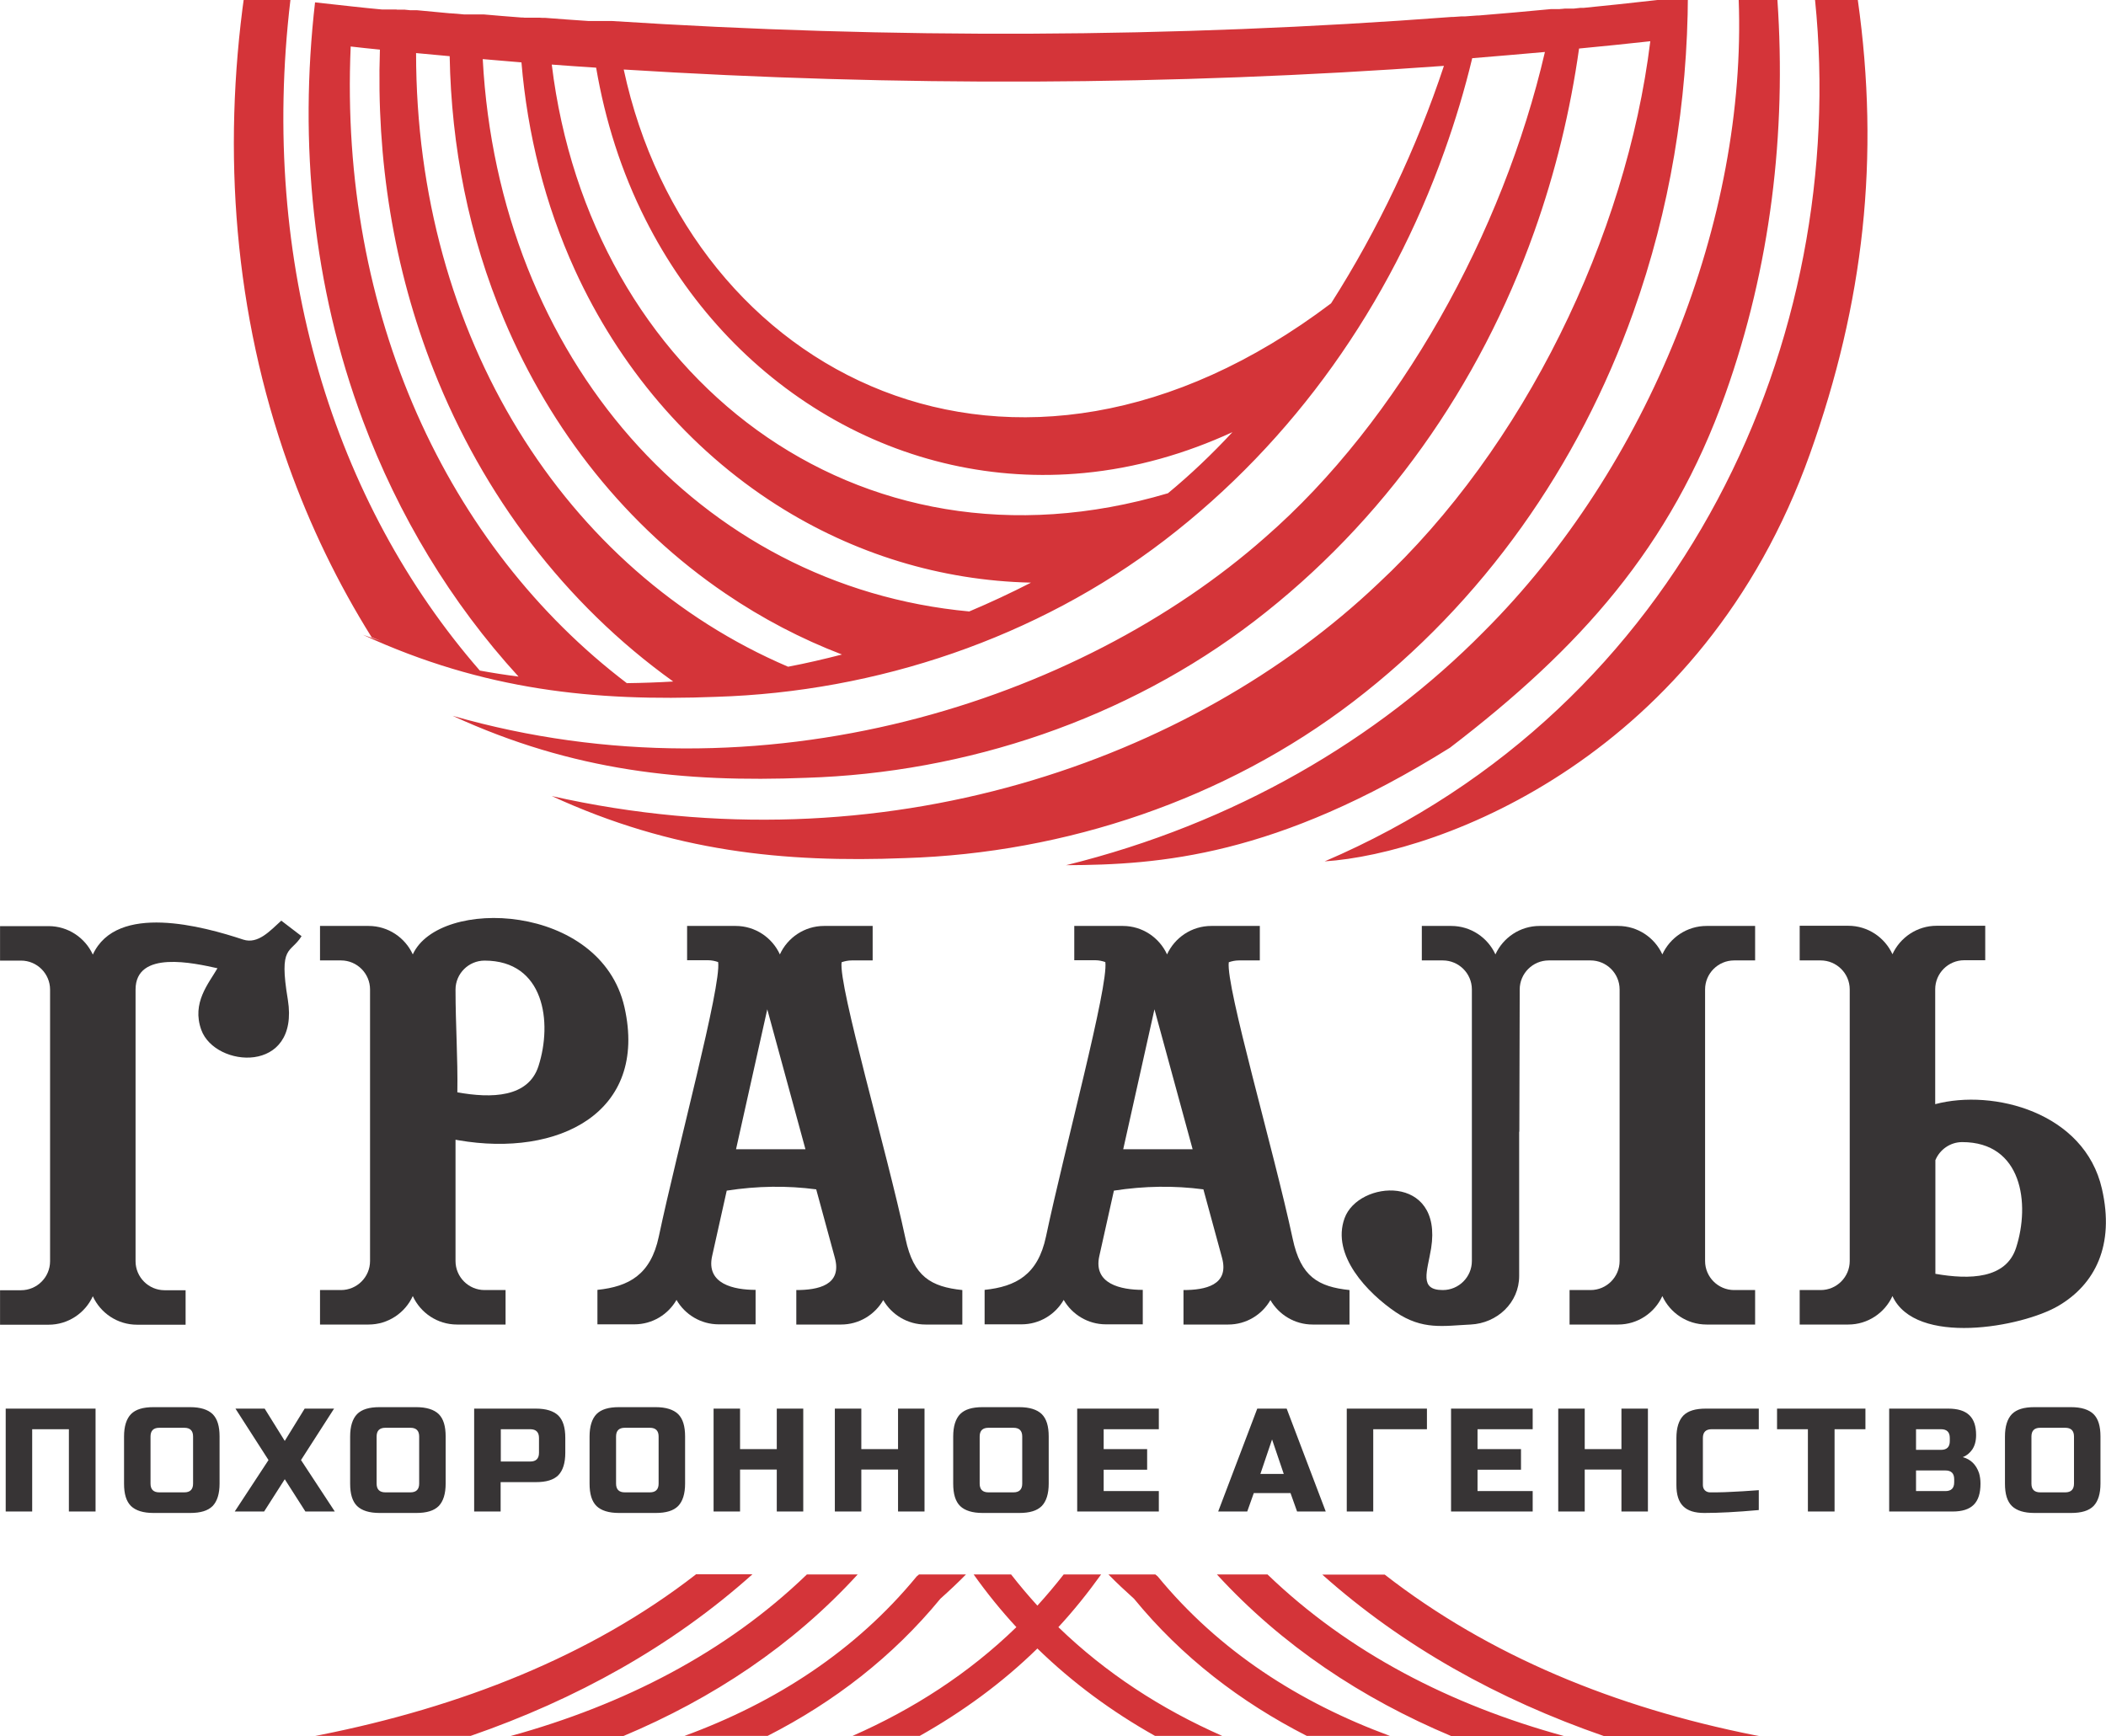
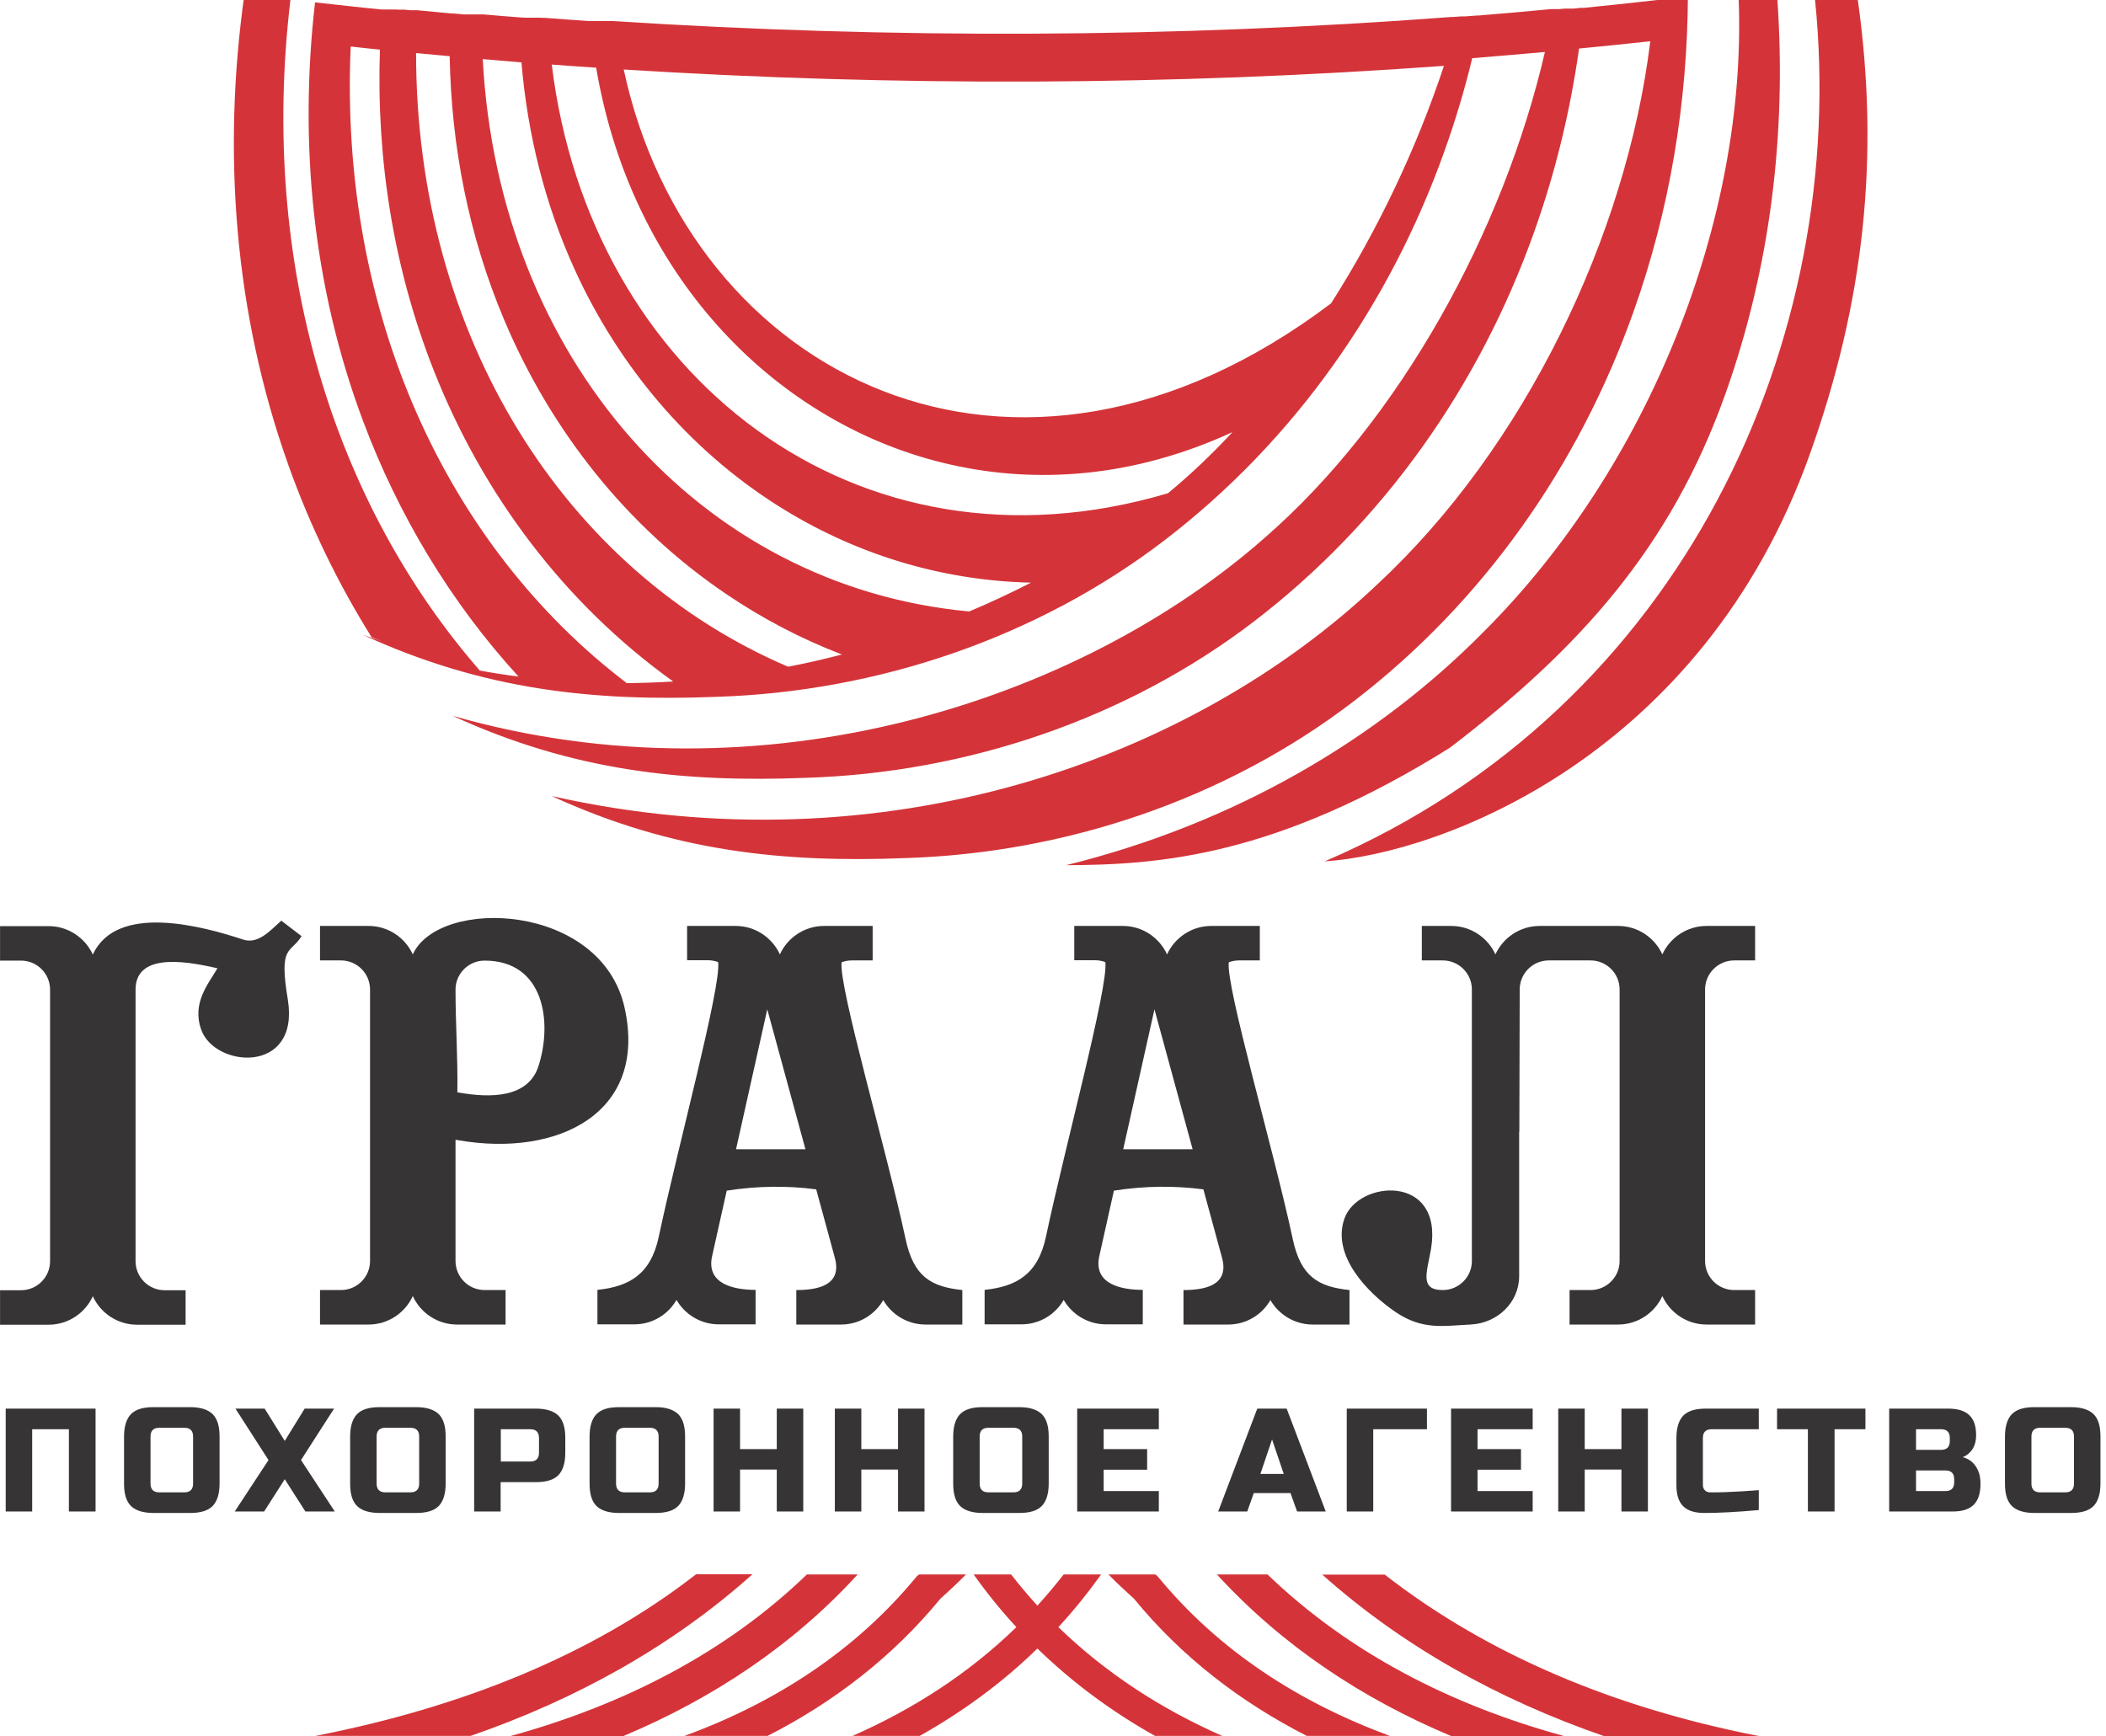
<svg xmlns="http://www.w3.org/2000/svg" width="131" height="108" viewBox="0 0 131 108" fill="none">
  <g clip-path="url(#clip0_35_30)">
    <path fill-rule="evenodd" clip-rule="evenodd" d="M18.065 1.09673e-05C16.111 16.421 20.78 31.309 29.846 41.716C30.652 41.863 31.448 41.988 32.254 42.09C28.04 37.483 24.779 32.058 22.575 26.169C19.451 17.817 18.588 8.908 19.599 0.125V0.148L20.837 0.284L21.973 0.409C22.564 0.477 23.166 0.533 23.757 0.59H23.791H23.825H23.859H23.893H23.927H23.961H23.995H24.029H24.064H24.098H24.132H24.166H24.2H24.234H24.268H24.302H24.336H24.37H24.404H24.438H24.473H24.507H24.541H24.575H24.609H24.643L24.711 0.601H24.734H24.779H24.813H24.847H24.881H24.916H24.95H24.984H25.018H25.052H25.086H25.12H25.154H25.188L25.256 0.613H25.291L25.393 0.624H25.427L25.495 0.636H25.529H25.563H25.597H25.631H25.665H25.699H25.733H25.768H25.802H25.836H25.87H25.904H25.938C26.62 0.704 27.301 0.76 27.983 0.828H28.017H28.051L28.142 0.84H28.176H28.21L28.335 0.851H28.369L28.858 0.897H28.892H28.926H28.96H28.994H29.028H29.062H29.096H29.13H29.164H29.198H29.232H29.267H29.301H29.335H29.369H29.403H29.437H29.471H29.505H29.539H29.573H29.607H29.641H29.675H29.71H29.744H29.778H29.812H29.846H29.88H29.914H29.948H29.982H30.016H30.039H30.05H30.084C30.868 0.965 31.652 1.033 32.425 1.089H32.447H32.47H32.493H32.516H32.538L32.618 1.101H32.641H32.663H32.686H32.709H32.731H32.754H32.777H32.8H32.822H32.845H32.868H32.89H32.913H32.936H32.959H32.981H33.004H33.027H33.05H33.072H33.095H33.118H33.14H33.163H33.186H33.209H33.231H33.254H33.277H33.299H33.322H33.345H33.368H33.39H33.413H33.436H33.459H33.481H33.504H33.527H33.549H33.572L33.742 1.112H33.765H33.788H33.811H33.833H33.856H33.879H33.901H33.924C34.81 1.18 35.696 1.248 36.583 1.305H36.605H36.628H36.651H36.673H36.696H36.719H36.742H36.764H36.787H36.81H36.832H36.855H36.878H36.901H36.923H36.946H36.969H36.992H37.014H37.037H37.06H37.082H37.105H37.128H37.151H37.173H37.196H37.219H37.241H37.264H37.287H37.31H37.332H37.355H37.378H37.4H37.423H37.469H37.491H37.514H37.537H37.559H37.582H37.605H37.628H37.65H37.673H37.696H37.718H37.741H37.764H37.787H37.809H37.832H37.855H37.878H37.9H37.923H37.946H37.968H37.991H38.014H38.037C55.452 2.429 72.901 2.372 90.294 1.055H90.35H90.373H90.396L90.884 1.021H90.907H90.93H90.953H90.975H90.998H91.021H91.043H91.066H91.089H91.112L91.873 0.965H91.895H91.918H91.941H91.964C93.463 0.84 94.963 0.715 96.462 0.567H96.496H96.53H96.564H96.599H96.633H96.667H96.701H96.735H96.769H96.803H96.837H96.871H96.905H96.962H96.996L97.087 0.556H97.121L97.36 0.533H97.394H97.428H97.462H97.496H97.53H97.564H97.598H97.632H97.666H97.701H97.735H97.769H97.803H97.837H97.871H97.905L98.314 0.488H98.348H98.382H98.416H98.45H98.484H98.518C99.972 0.34 101.438 0.193 102.892 0.023L103.812 -0.079L104.914 -0.204L104.994 -0.363C104.971 6.344 103.88 13.028 101.597 19.428C98.2 28.972 92.259 37.46 84.182 43.645C76.252 49.716 66.301 53.075 56.292 53.382C48.749 53.677 41.842 52.984 34.322 49.523C54.963 54.165 74.151 47.288 85.704 36.325C94.804 27.86 101.165 14.696 102.654 2.565C101.177 2.724 99.7 2.882 98.223 3.019C97.678 6.888 96.758 10.701 95.428 14.435C92.032 23.979 86.09 32.467 78.013 38.652C70.084 44.723 60.132 48.082 50.124 48.388C42.581 48.683 35.674 47.991 28.153 44.53C47.431 50.056 67.153 43.622 78.683 33.443C87.056 26.157 93.497 14.457 96.099 3.234C94.588 3.37 93.088 3.495 91.577 3.62C91.112 5.561 90.532 7.49 89.851 9.396C86.454 18.94 80.513 27.428 72.435 33.613C64.506 39.684 54.554 43.043 44.546 43.35C37.003 43.645 30.096 42.953 22.575 39.491C22.95 39.628 23.337 39.752 23.711 39.877L23.121 39.65C21.019 36.291 19.281 32.694 17.94 28.938C14.578 19.507 13.817 9.487 15.203 -0.352H17.827L18.065 1.09673e-05ZM43.285 97.946C36.719 103.052 28.585 106.207 19.917 107.932L19.61 107.989H29.278C35.833 105.719 41.785 102.428 46.807 97.934H43.285V97.946ZM50.192 97.946C45.148 102.814 38.798 106.059 31.754 108H38.775C44.342 105.662 49.317 102.36 53.35 97.946H50.203H50.192ZM57.167 97.946L57.02 98.07C53.225 102.689 48.249 105.912 42.581 107.989H47.75C51.885 105.878 55.531 103.064 58.496 99.455C59.042 98.967 59.576 98.468 60.087 97.946H57.167ZM60.564 97.946C61.393 99.114 62.279 100.204 63.222 101.225C60.269 104.096 56.826 106.32 53.032 107.989H57.213C59.871 106.491 62.336 104.698 64.529 102.553C66.721 104.686 69.175 106.491 71.845 107.989H76.025C72.231 106.32 68.789 104.085 65.835 101.225C66.778 100.204 67.664 99.103 68.493 97.946H66.165C65.642 98.615 65.097 99.262 64.529 99.886C63.961 99.262 63.415 98.615 62.893 97.946H60.564ZM68.948 97.946C69.459 98.468 69.993 98.967 70.538 99.455C73.503 103.075 77.15 105.878 81.285 107.989H86.454C80.785 105.901 75.809 102.689 72.015 98.07L71.867 97.946H68.948ZM75.696 97.946C79.74 102.36 84.704 105.662 90.271 108H97.291C90.237 106.071 83.898 102.814 78.843 97.946H75.696ZM82.239 97.946C87.26 102.428 93.213 105.73 99.768 108H109.436L109.129 107.943C100.518 106.23 92.634 103.018 86.136 97.957H82.251L82.239 97.946ZM21.814 2.894C21.087 19.519 27.812 33.999 38.991 42.499C39.956 42.487 40.922 42.453 41.876 42.397C35.117 37.551 30.028 30.765 26.983 23.048C24.461 16.659 23.405 9.873 23.632 3.087C23.03 3.03 22.428 2.962 21.826 2.894H21.814ZM25.881 3.302C25.881 20.915 35.117 35.531 49.022 41.477C50.158 41.262 51.271 41.001 52.373 40.717C49.851 39.752 47.42 38.481 45.148 36.938C38.968 32.751 34.265 26.77 31.368 19.916C29.153 14.673 28.074 9.113 27.971 3.495C27.279 3.427 26.574 3.37 25.881 3.302ZM30.028 3.677C31.016 22.231 43.489 36.484 60.291 38.039C61.609 37.483 62.893 36.881 64.131 36.246C58.519 36.121 53.1 34.453 48.329 31.423C42.785 27.894 38.491 22.764 35.765 16.807C33.89 12.699 32.811 8.33 32.436 3.881C31.63 3.813 30.823 3.745 30.028 3.677ZM34.322 4.017C36.673 23.354 53.248 36.439 72.651 30.685C74.037 29.539 75.378 28.268 76.661 26.884C73.753 28.223 70.652 29.119 67.425 29.426C61.848 29.959 56.338 28.711 51.521 25.896C46.614 23.037 42.717 18.736 40.161 13.675C38.639 10.667 37.639 7.478 37.082 4.21C36.162 4.153 35.242 4.085 34.322 4.017ZM38.798 4.324C42.876 23.32 63.041 33.806 82.796 18.872C85.727 14.276 88.124 9.203 89.817 4.097C72.822 5.334 55.793 5.39 38.786 4.324H38.798ZM24.893 40.501L24.166 40.275C24.404 40.354 24.654 40.422 24.893 40.501ZM108.152 -0.023C108.663 13.618 102.597 29.017 92.282 39.31C85.693 45.983 76.809 51.237 66.312 53.824C72.117 53.801 79.354 53.291 90.191 46.516C98.257 40.343 103.926 34.056 107.323 24.512C110.14 16.602 111.128 8.261 110.56 -0.023H108.152ZM112.9 -0.023C115.048 21.039 104.744 44.008 82.398 53.586C89.657 53.109 105.891 47.015 112.582 28.245C115.945 18.815 116.945 9.816 115.559 -0.023H112.9Z" fill="#D43439" />
    <path d="M5.933 94.031H4.285V88.912H2.002V94.031H0.355V87.63H5.944V94.031H5.933ZM12.01 89.366C12.01 89.003 11.829 88.822 11.465 88.822H9.909C9.545 88.822 9.363 89.003 9.363 89.366V92.294C9.363 92.657 9.545 92.839 9.909 92.839H11.465C11.829 92.839 12.01 92.657 12.01 92.294V89.366ZM13.658 92.294C13.658 92.93 13.51 93.395 13.226 93.69C12.931 93.985 12.476 94.121 11.829 94.121H9.545C8.909 94.121 8.443 93.974 8.148 93.69C7.852 93.395 7.716 92.941 7.716 92.294V89.366C7.716 88.731 7.864 88.266 8.148 87.971C8.443 87.675 8.898 87.539 9.545 87.539H11.829C12.465 87.539 12.931 87.687 13.226 87.971C13.521 88.266 13.658 88.72 13.658 89.366V92.294ZM18.951 87.63H20.78L18.724 90.83L20.826 94.031H18.997L17.713 92.022L16.429 94.031H14.601L16.702 90.83L14.646 87.63H16.463L17.713 89.639L18.951 87.63ZM26.074 89.366C26.074 89.003 25.892 88.822 25.529 88.822H23.973C23.609 88.822 23.427 89.003 23.427 89.366V92.294C23.427 92.657 23.609 92.839 23.973 92.839H25.529C25.892 92.839 26.074 92.657 26.074 92.294V89.366ZM27.721 92.294C27.721 92.93 27.574 93.395 27.29 93.69C26.994 93.985 26.54 94.121 25.892 94.121H23.609C22.973 94.121 22.507 93.974 22.212 93.69C21.916 93.395 21.78 92.941 21.78 92.294V89.366C21.78 88.731 21.928 88.266 22.212 87.971C22.507 87.675 22.962 87.539 23.609 87.539H25.892C26.529 87.539 26.994 87.687 27.29 87.971C27.585 88.266 27.721 88.72 27.721 89.366V92.294ZM29.494 87.63H33.334C33.97 87.63 34.435 87.778 34.731 88.061C35.026 88.356 35.163 88.81 35.163 89.457V90.376C35.163 91.012 35.015 91.477 34.731 91.772C34.435 92.067 33.981 92.203 33.334 92.203H31.141V94.031H29.494V87.63ZM33.527 89.457C33.527 89.094 33.345 88.912 32.981 88.912H31.152V90.921H32.981C33.345 90.921 33.527 90.74 33.527 90.376V89.457ZM40.968 89.366C40.968 89.003 40.786 88.822 40.422 88.822H38.866C38.502 88.822 38.321 89.003 38.321 89.366V92.294C38.321 92.657 38.502 92.839 38.866 92.839H40.422C40.786 92.839 40.968 92.657 40.968 92.294V89.366ZM42.615 92.294C42.615 92.93 42.467 93.395 42.183 93.69C41.888 93.985 41.433 94.121 40.786 94.121H38.502C37.866 94.121 37.4 93.974 37.105 93.69C36.81 93.395 36.673 92.941 36.673 92.294V89.366C36.673 88.731 36.821 88.266 37.105 87.971C37.4 87.675 37.855 87.539 38.502 87.539H40.786C41.422 87.539 41.888 87.687 42.183 87.971C42.478 88.266 42.615 88.72 42.615 89.366V92.294ZM49.965 94.031H48.318V91.42H46.034V94.031H44.387V87.63H46.034V90.149H48.318V87.63H49.965V94.031ZM57.508 94.031H55.861V91.42H53.577V94.031H51.93V87.63H53.577V90.149H55.861V87.63H57.508V94.031ZM63.586 89.366C63.586 89.003 63.404 88.822 63.04 88.822H61.484C61.121 88.822 60.939 89.003 60.939 89.366V92.294C60.939 92.657 61.121 92.839 61.484 92.839H63.04C63.404 92.839 63.586 92.657 63.586 92.294V89.366ZM65.233 92.294C65.233 92.93 65.085 93.395 64.801 93.69C64.506 93.985 64.052 94.121 63.404 94.121H61.121C60.484 94.121 60.019 93.974 59.723 93.69C59.428 93.395 59.292 92.941 59.292 92.294V89.366C59.292 88.731 59.439 88.266 59.723 87.971C60.019 87.675 60.473 87.539 61.121 87.539H63.404C64.04 87.539 64.506 87.687 64.801 87.971C65.097 88.266 65.233 88.72 65.233 89.366V92.294ZM72.083 94.031H67.005V87.63H72.083V88.912H68.652V90.149H71.356V91.432H68.652V92.76H72.083V94.042V94.031ZM77.559 94.031H75.775L78.206 87.63H80.035L82.466 94.031H80.683L80.274 92.884H77.99L77.582 94.031H77.559ZM78.388 91.693H79.854L79.126 89.548L78.4 91.693H78.388ZM85.42 94.031H83.773V87.63H88.76V88.912H85.42V94.031ZM95.338 94.031H90.26V87.63H95.338V88.912H91.907V90.149H94.611V91.432H91.907V92.76H95.338V94.042V94.031ZM102.506 94.031H100.859V91.42H98.575V94.031H96.928V87.63H98.575V90.149H100.859V87.63H102.506V94.031ZM109.402 93.94C108.038 94.064 106.914 94.121 106.016 94.121C105.414 94.121 104.982 93.985 104.698 93.701C104.414 93.418 104.278 92.987 104.278 92.385V89.457C104.278 88.822 104.426 88.356 104.71 88.061C105.005 87.766 105.46 87.63 106.107 87.63H109.402V88.912H106.471C106.107 88.912 105.925 89.094 105.925 89.457V92.385C105.925 92.521 105.971 92.635 106.05 92.714C106.13 92.793 106.243 92.839 106.368 92.839C106.493 92.839 106.641 92.839 106.789 92.839C106.936 92.839 107.095 92.828 107.266 92.828C107.436 92.816 107.595 92.816 107.766 92.805C107.936 92.793 108.152 92.782 108.413 92.771C108.674 92.748 109.004 92.737 109.402 92.703V93.94ZM114.105 94.031H112.457V88.912H110.538V87.63H116.036V88.912H114.116V94.031H114.105ZM117.524 87.63H121.182C121.784 87.63 122.216 87.766 122.5 88.039C122.784 88.311 122.92 88.72 122.92 89.276C122.92 89.639 122.841 89.934 122.682 90.172C122.523 90.399 122.329 90.558 122.091 90.649C122.591 90.785 122.92 91.114 123.102 91.636C123.159 91.829 123.193 92.045 123.193 92.294C123.193 92.896 123.056 93.327 122.772 93.611C122.488 93.894 122.057 94.031 121.455 94.031H117.513V87.63H117.524ZM121.557 92.022C121.557 91.659 121.375 91.477 121.012 91.477H119.183V92.76H121.012C121.375 92.76 121.557 92.578 121.557 92.215V92.033V92.022ZM121.284 89.457C121.284 89.094 121.103 88.912 120.739 88.912H119.183V90.195H120.739C121.103 90.195 121.284 90.013 121.284 89.65V89.469V89.457ZM129.009 89.366C129.009 89.003 128.827 88.822 128.464 88.822H126.908C126.544 88.822 126.362 89.003 126.362 89.366V92.294C126.362 92.657 126.544 92.839 126.908 92.839H128.464C128.827 92.839 129.009 92.657 129.009 92.294V89.366ZM130.656 92.294C130.656 92.93 130.509 93.395 130.225 93.69C129.929 93.985 129.475 94.121 128.827 94.121H126.544C125.908 94.121 125.442 93.974 125.147 93.69C124.851 93.395 124.715 92.941 124.715 92.294V89.366C124.715 88.731 124.863 88.266 125.147 87.971C125.442 87.675 125.897 87.539 126.544 87.539H128.827C129.464 87.539 129.929 87.687 130.225 87.971C130.52 88.266 130.656 88.72 130.656 89.366V92.294Z" fill="#373435" />
    <path fill-rule="evenodd" clip-rule="evenodd" d="M28.335 70.903L28.528 70.937C34.719 72.004 40.331 69.235 38.843 62.653C37.366 56.162 27.313 55.787 25.677 59.373C25.2 58.329 24.143 57.603 22.928 57.603H19.906V59.748H21.212C22.212 59.748 23.018 60.565 23.018 61.552V78.45C23.018 79.448 22.201 80.254 21.212 80.254H19.906V82.399H22.928C24.143 82.399 25.2 81.672 25.677 80.628C26.154 81.672 27.21 82.399 28.426 82.399H31.448V80.254H30.141C29.142 80.254 28.335 79.437 28.335 78.45V70.892V70.903ZM28.335 61.563C28.335 60.565 29.153 59.759 30.141 59.759C33.856 59.759 34.379 63.584 33.493 66.33C32.856 68.282 30.584 68.338 28.449 67.953C28.483 65.785 28.335 63.776 28.335 61.563Z" fill="#373435" />
    <path fill-rule="evenodd" clip-rule="evenodd" d="M13.533 60.224C12.987 61.178 11.908 62.381 12.522 64.072C13.385 66.443 18.645 66.84 17.906 62.199C17.327 58.749 18.065 59.351 18.758 58.239L17.497 57.274C16.793 57.91 16.055 58.749 15.134 58.454C12.635 57.626 7.262 56.151 5.774 59.385C5.297 58.341 4.24 57.614 3.025 57.614H0.003V59.759H1.309C2.309 59.759 3.115 60.576 3.115 61.563V78.461C3.115 79.46 2.297 80.265 1.309 80.265H0.003V82.41H3.025C4.24 82.41 5.297 81.684 5.774 80.64C6.251 81.684 7.307 82.41 8.523 82.41H11.545V80.265H10.238C9.239 80.265 8.432 79.448 8.432 78.461V61.563C8.432 59.078 12.079 59.918 13.533 60.236V60.224Z" fill="#373435" />
    <path fill-rule="evenodd" clip-rule="evenodd" d="M42.74 57.603H45.762C46.977 57.603 48.034 58.329 48.511 59.373C48.988 58.329 50.044 57.603 51.26 57.603H54.282V59.748H52.975C52.76 59.748 52.544 59.793 52.35 59.861C52.157 61.371 55.134 71.493 56.327 77.065C56.826 79.425 57.917 80.05 59.86 80.254V82.399H57.565C56.452 82.399 55.463 81.786 54.941 80.878C54.418 81.786 53.441 82.399 52.316 82.399H49.533V80.254C50.874 80.254 52.396 79.959 51.93 78.245L50.771 73.99C48.965 73.751 47.113 73.774 45.205 74.069L44.296 78.143C43.91 79.879 45.648 80.243 47 80.243V82.387H44.705C43.592 82.387 42.603 81.775 42.081 80.867C41.558 81.775 40.581 82.387 39.457 82.387H37.162V80.243C39.116 80.038 40.479 79.301 40.979 76.929C42.16 71.357 44.876 61.348 44.671 59.85C44.478 59.782 44.262 59.736 44.046 59.736H42.74V57.592V57.603ZM50.101 71.493L47.727 62.789L45.784 71.493H50.101Z" fill="#373435" />
    <path fill-rule="evenodd" clip-rule="evenodd" d="M66.823 57.603H69.845C71.061 57.603 72.117 58.329 72.594 59.373C73.072 58.329 74.128 57.603 75.344 57.603H78.365V59.748H77.059C76.843 59.748 76.627 59.793 76.434 59.861C76.241 61.371 79.218 71.493 80.41 77.065C80.91 79.425 82.001 80.05 83.943 80.254V82.399H81.649C80.535 82.399 79.547 81.786 79.024 80.878C78.502 81.786 77.525 82.399 76.4 82.399H73.617V80.254C74.957 80.254 76.48 79.959 76.014 78.245L74.855 73.99C73.049 73.751 71.197 73.774 69.289 74.069L68.38 78.143C67.994 79.879 69.732 80.243 71.084 80.243V82.387H68.789C67.675 82.387 66.687 81.775 66.165 80.867C65.642 81.775 64.665 82.387 63.54 82.387H61.246V80.243C63.2 80.038 64.563 79.301 65.063 76.929C66.244 71.357 68.959 61.348 68.755 59.85C68.562 59.782 68.346 59.736 68.13 59.736H66.823V57.592V57.603ZM74.185 71.493L71.811 62.789L69.868 71.493H74.185Z" fill="#373435" />
-     <path fill-rule="evenodd" clip-rule="evenodd" d="M111.946 57.592H114.968C116.184 57.592 117.24 58.318 117.717 59.362C118.194 58.318 119.251 57.592 120.466 57.592H123.488V59.736H122.182C121.182 59.736 120.376 60.553 120.376 61.541V68.69C123.988 67.725 129.668 69.201 130.747 73.956C131.554 77.474 130.316 79.902 128.032 81.241C125.76 82.569 119.149 83.76 117.717 80.628C117.24 81.672 116.184 82.399 114.968 82.399H111.946V80.254H113.253C114.252 80.254 115.059 79.437 115.059 78.45V61.552C115.059 60.553 114.241 59.748 113.253 59.748H111.946V57.603V57.592ZM120.387 72.163V79.244C122.523 79.618 124.783 79.562 125.408 77.621C126.294 74.875 125.783 71.05 122.057 71.05C121.307 71.05 120.66 71.516 120.387 72.174V72.163Z" fill="#373435" />
    <path fill-rule="evenodd" clip-rule="evenodd" d="M97.167 57.603H97.632H100.654C101.87 57.603 102.926 58.329 103.403 59.373C103.881 58.329 104.937 57.603 106.153 57.603H109.174V59.748H107.868C106.868 59.748 106.062 60.565 106.062 61.552V78.45C106.062 79.448 106.88 80.254 107.868 80.254H109.174V82.399H106.153C104.937 82.399 103.881 81.672 103.403 80.628C102.926 81.672 101.87 82.399 100.654 82.399H97.632V80.254H98.939C99.939 80.254 100.745 79.437 100.745 78.45V61.552C100.745 60.553 99.927 59.748 98.939 59.748H97.644H97.178H96.337C95.338 59.748 94.531 60.565 94.531 61.552L94.508 70.404H94.497V79.38C94.497 81.037 93.134 82.319 91.475 82.399C89.794 82.478 88.499 82.762 86.817 81.627C85.079 80.447 82.796 78.098 83.637 75.783C84.5 73.411 89.76 73.014 89.021 77.655C88.783 79.108 88.249 80.254 89.748 80.254C90.748 80.254 91.555 79.437 91.555 78.45V61.552C91.555 60.553 90.737 59.748 89.748 59.748H88.442V57.603H89.385H90.271C91.487 57.603 92.543 58.329 93.02 59.373C93.497 58.329 94.554 57.603 95.769 57.603H96.269H97.178H97.167Z" fill="#373435" />
  </g>
  <defs>
    <clipPath id="clip0_35_30">
      <rect width="131" height="108" fill="white" />
    </clipPath>
  </defs>
</svg>